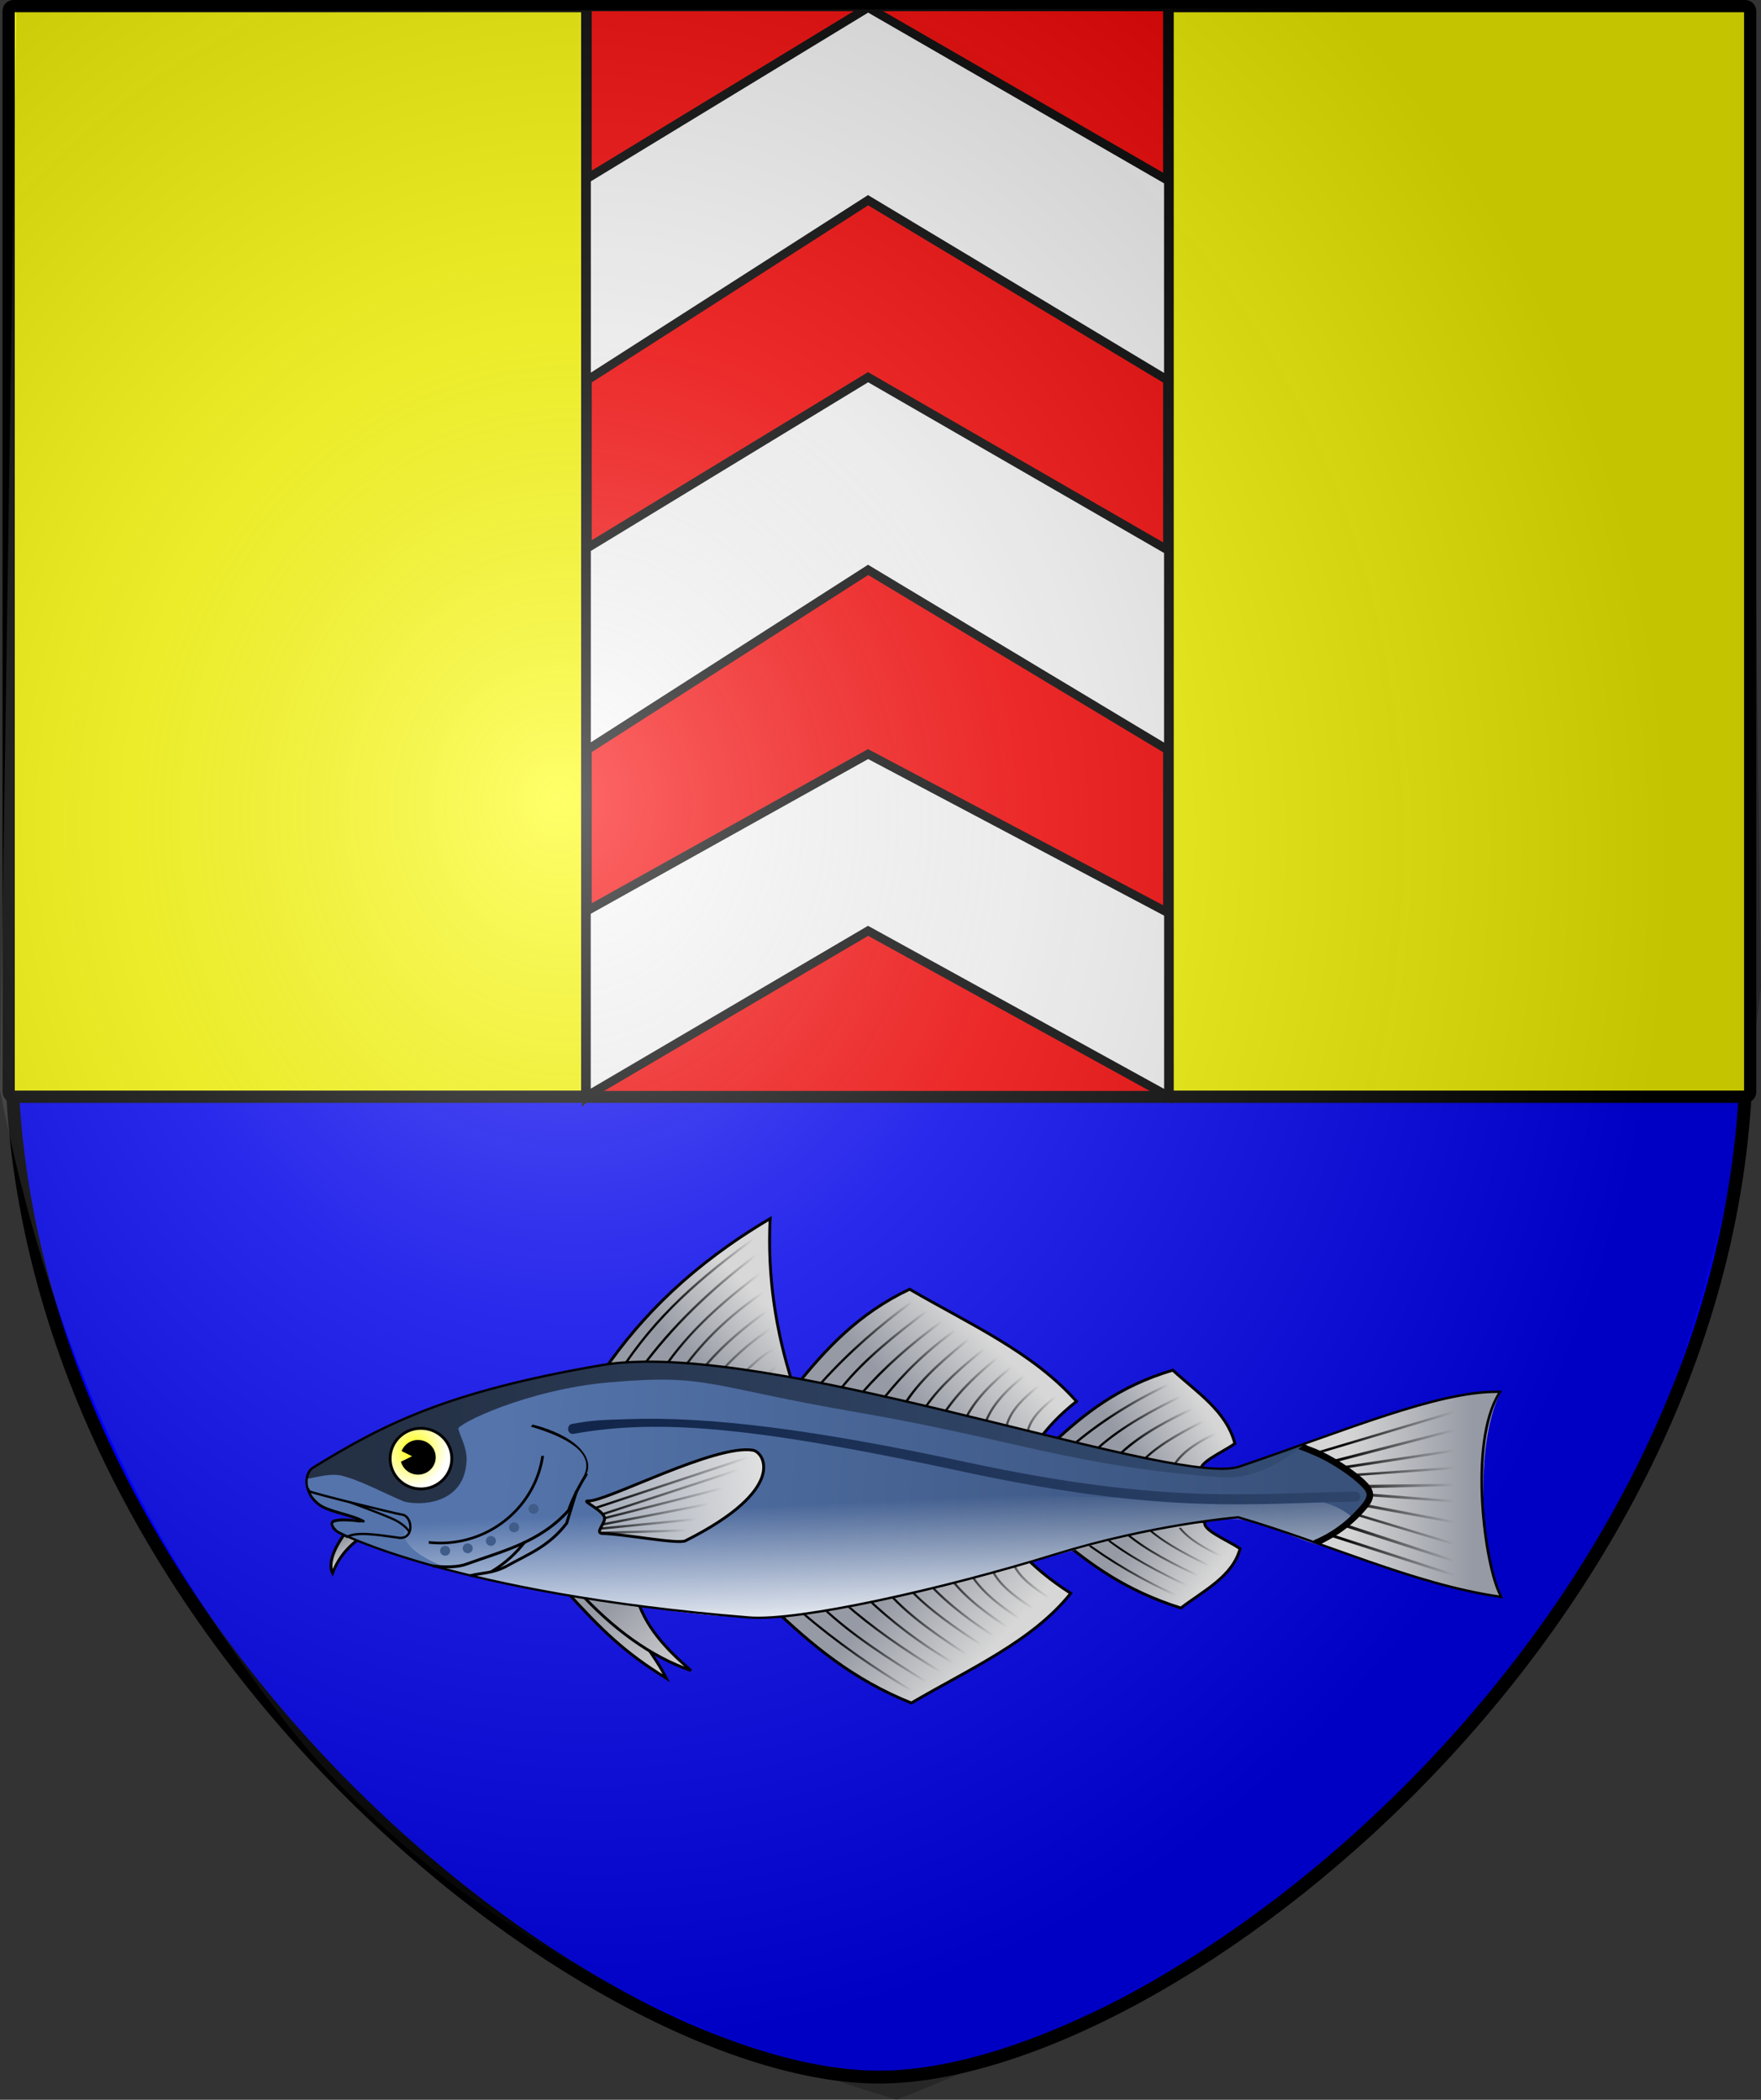
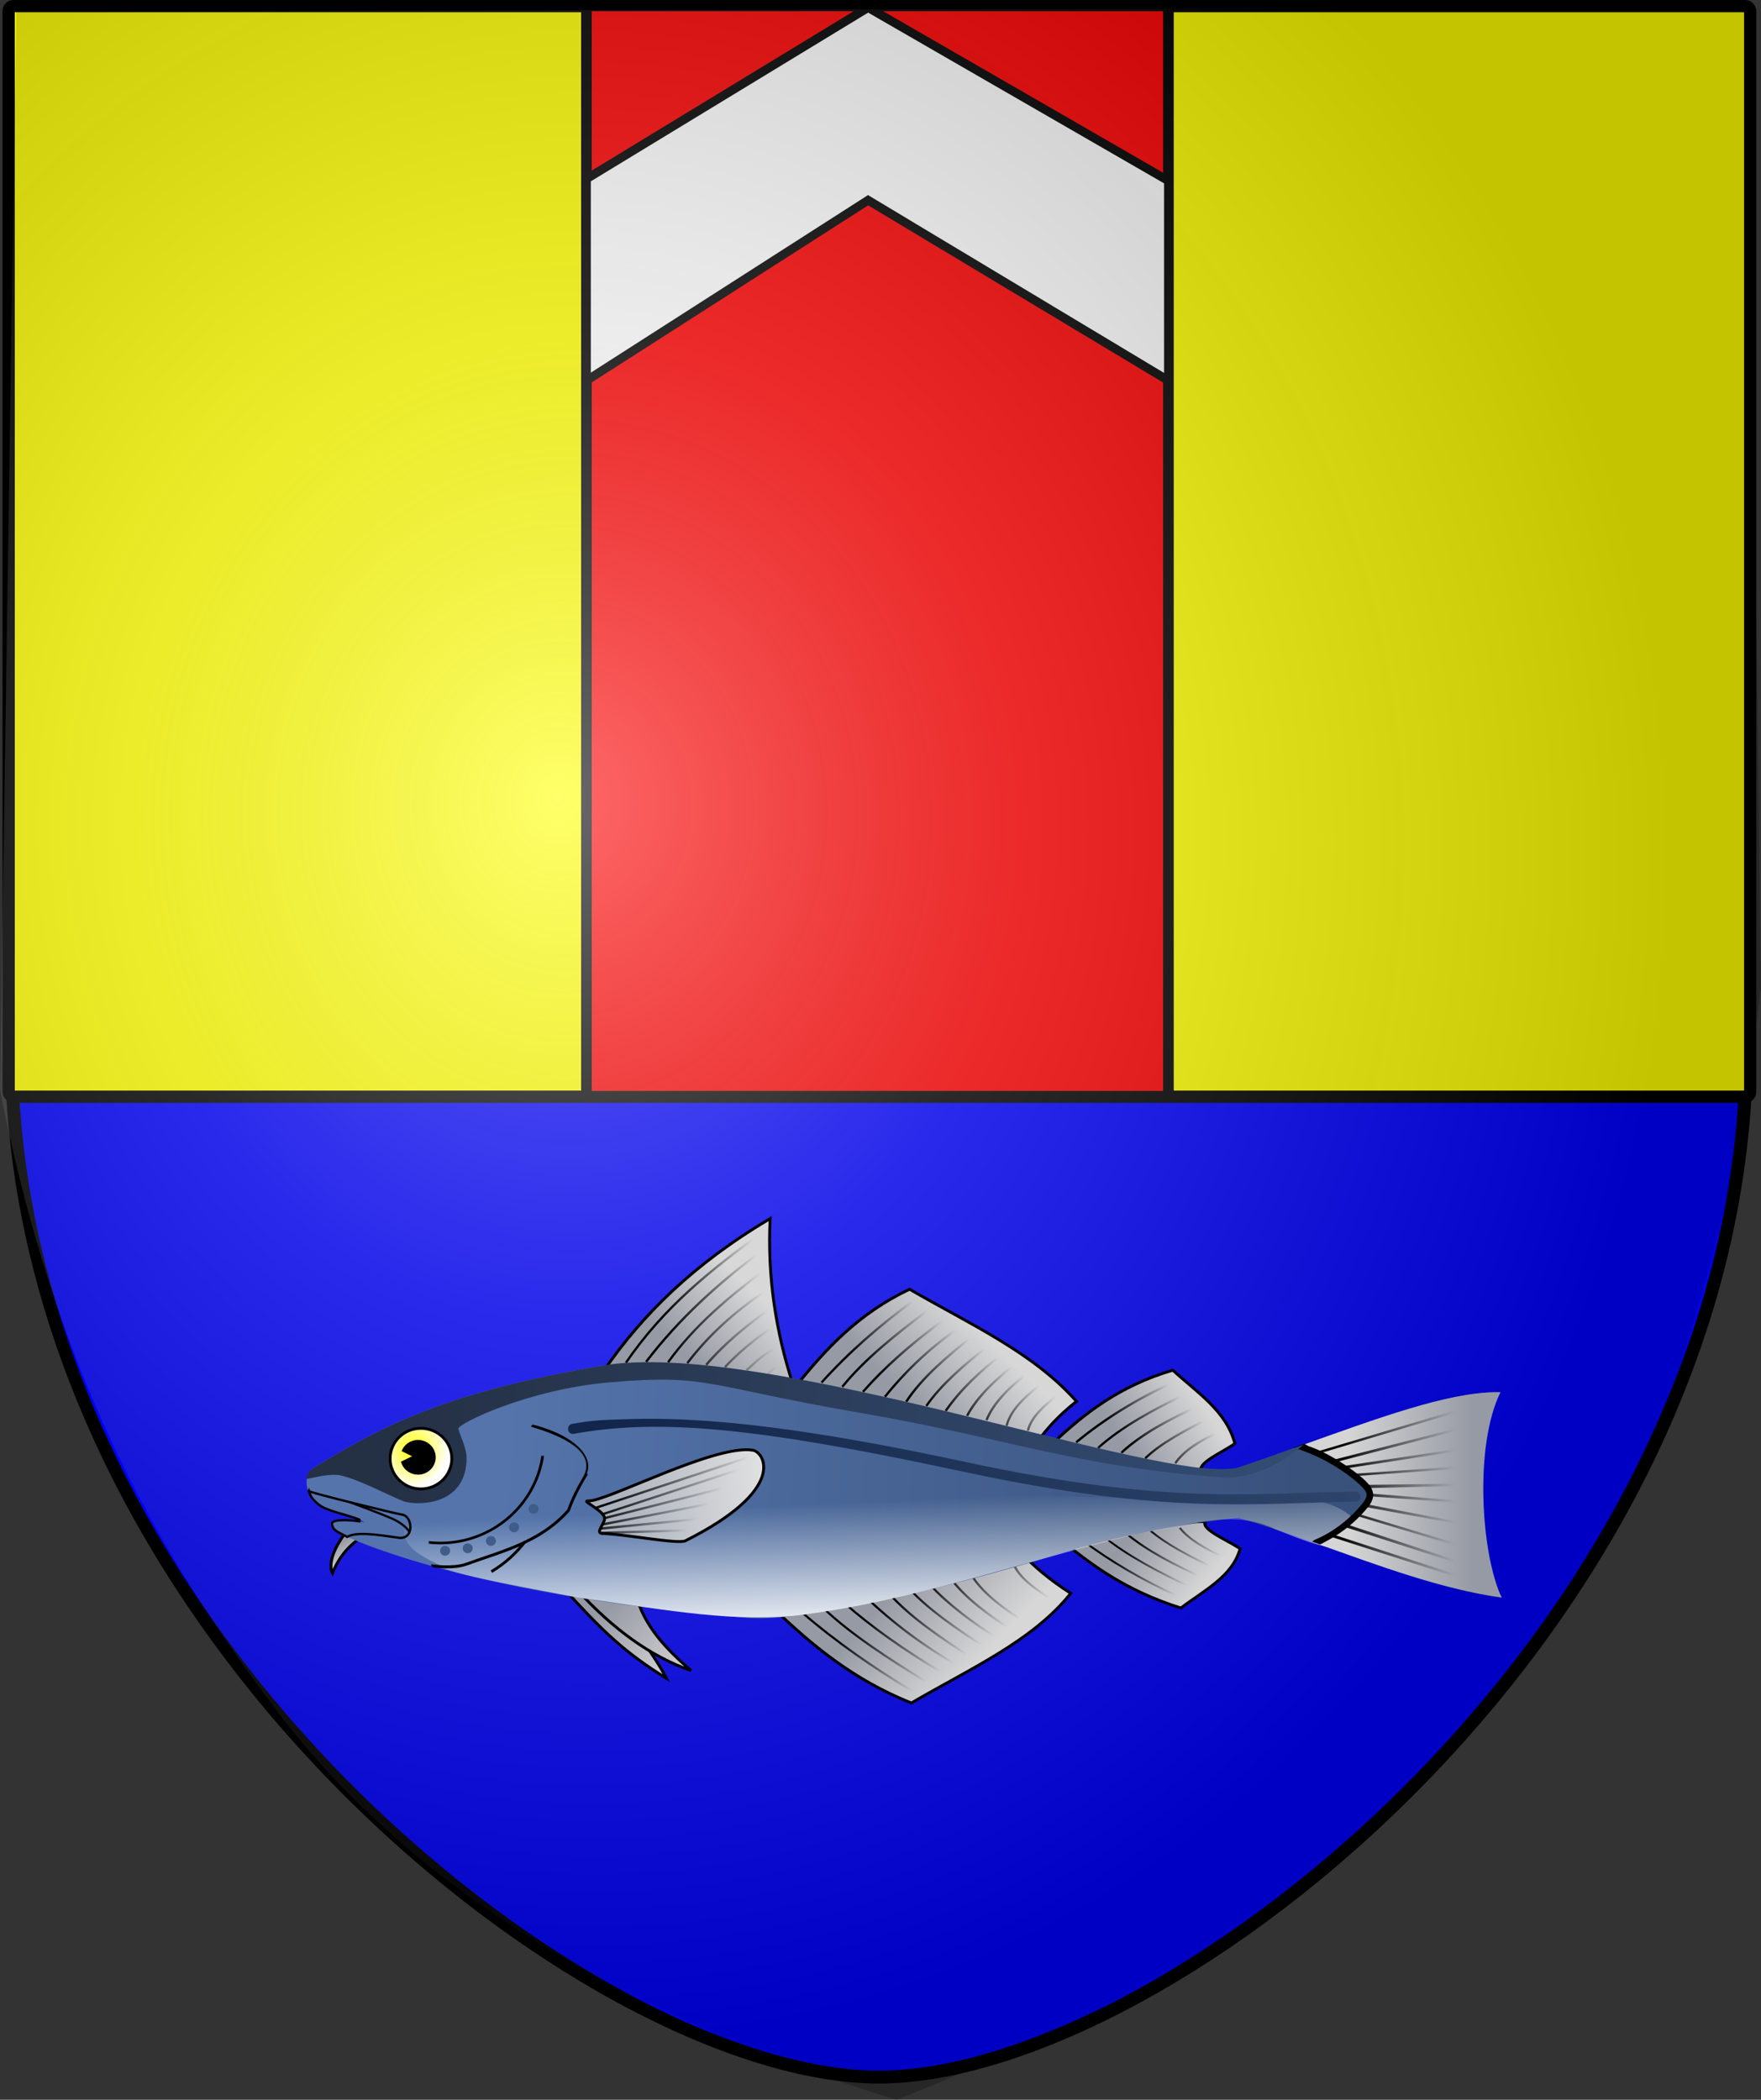
<svg xmlns="http://www.w3.org/2000/svg" xmlns:xlink="http://www.w3.org/1999/xlink" viewBox="0 0 604.99 721.31" version="1.0">
  <rect x="0" y="0" width="604.99" height="721.31" fill="#333333" stroke="none" />
  <defs>
    <linearGradient id="n" y2="519.71" gradientUnits="userSpaceOnUse" x2="350.82" gradientTransform="translate(0 52.813)" y1="577.47" x1="353.5">
      <stop offset="0" stop-color="#fff" />
      <stop offset="1" stop-color="#fff" stop-opacity="0" />
    </linearGradient>
    <linearGradient id="c">
      <stop offset="0" />
      <stop offset="1" stop-opacity="0" />
    </linearGradient>
    <linearGradient id="b">
      <stop offset="0" stop-color="#969aa4" />
      <stop offset="1" stop-color="#d6d6d6" />
    </linearGradient>
    <linearGradient id="a">
      <stop offset="0" stop-color="#969aa4" />
      <stop offset="1" stop-color="#cdcdcf" />
    </linearGradient>
    <linearGradient id="z" y2="503.06" gradientUnits="userSpaceOnUse" x2="817.58" gradientTransform="translate(0 52.813)" y1="503.59" x1="144.5">
      <stop offset="0" stop-color="#243044" />
      <stop offset="1" stop-color="#3d5f94" />
    </linearGradient>
    <linearGradient id="f" y2="590.94" xlink:href="#a" gradientUnits="userSpaceOnUse" x2="277.76" gradientTransform="matrix(.277 0 -.519 .535 357.18 286.9)" y1="562.48" x1="251.96" />
    <linearGradient id="g" y2="590.94" xlink:href="#a" gradientUnits="userSpaceOnUse" x2="277.76" gradientTransform="translate(-4.553 53.571)" y1="562.48" x1="251.96" />
    <linearGradient id="h" y2="590.94" xlink:href="#a" gradientUnits="userSpaceOnUse" x2="277.76" gradientTransform="translate(0 52.813)" y1="562.48" x1="251.96" />
    <linearGradient id="i" y2="474.77" xlink:href="#b" gradientUnits="userSpaceOnUse" x2="503.05" gradientTransform="matrix(.999 .064 -.038 -.863 21.304 985.57)" y1="495.37" x1="471.61" />
    <linearGradient id="j" y2="473.42" xlink:href="#c" gradientUnits="userSpaceOnUse" x2="495.19" gradientTransform="matrix(.999 .064 -.038 -.863 21.304 985.57)" y1="494.56" x1="472.7" />
    <linearGradient id="k" y2="446.58" xlink:href="#d" gradientUnits="userSpaceOnUse" x2="410.63" gradientTransform="matrix(1.067 -.002 -.164 -.975 45.097 1076.6)" y1="477.21" x1="379.73" />
    <linearGradient id="l" y2="444.69" xlink:href="#c" gradientUnits="userSpaceOnUse" x2="399.24" gradientTransform="matrix(1.067 -.002 -.164 -.975 45.096 1076.6)" y1="473.69" x1="379.73" />
    <linearGradient id="m" y2="520.03" gradientUnits="userSpaceOnUse" x2="545.82" gradientTransform="translate(0 52.813)" y1="499.04" x1="200.94">
      <stop offset="0" stop-color="#5474ab" />
      <stop offset="1" stop-color="#39527c" />
    </linearGradient>
    <linearGradient id="d">
      <stop offset="0" stop-color="#969aa4" />
      <stop offset="1" stop-color="#d7d7d7" />
    </linearGradient>
    <linearGradient id="o" y2="474.77" xlink:href="#b" gradientUnits="userSpaceOnUse" x2="503.05" gradientTransform="translate(0 52.813)" y1="495.37" x1="471.61" />
    <linearGradient id="p" y2="446.58" xlink:href="#d" gradientUnits="userSpaceOnUse" x2="410.63" gradientTransform="translate(0 52.813)" y1="477.21" x1="379.73" />
    <linearGradient id="q" y2="423.6" gradientUnits="userSpaceOnUse" x2="306.98" gradientTransform="translate(0 52.813)" y1="452.06" x1="278.9">
      <stop offset="0" stop-color="#969aa4" />
      <stop offset="1" stop-color="#d8d8d8" />
    </linearGradient>
    <linearGradient id="r" y2="508.98" gradientUnits="userSpaceOnUse" x2="316.09" gradientTransform="translate(0 52.813)" y1="518.84" x1="246.27">
      <stop offset="0" stop-color="#a8afbb" />
      <stop offset="1" stop-color="#e1e1e1" />
    </linearGradient>
    <linearGradient id="s" y2="529.81" gradientUnits="userSpaceOnUse" x2="280.28" gradientTransform="matrix(1.087 0 0 1 -21.091 52.813)" y1="508.92" x1="253.15">
      <stop offset="0" />
      <stop offset="1" stop-opacity="0" />
    </linearGradient>
    <linearGradient id="t" y2="519.61" gradientUnits="userSpaceOnUse" x2="659.79" gradientTransform="translate(0 52.813)" y1="486.29" x1="244.42">
      <stop offset="0" stop-color="#11264a" />
      <stop offset="1" stop-color="#374c72" />
    </linearGradient>
    <linearGradient id="u" y2="438.13" gradientUnits="userSpaceOnUse" x2="316.87" gradientTransform="translate(0 52.813)" y1="445.99" x1="272.83">
      <stop offset="0" />
      <stop offset="1" stop-opacity="0" />
    </linearGradient>
    <linearGradient id="v" y2="444.69" xlink:href="#c" gradientUnits="userSpaceOnUse" x2="399.24" gradientTransform="translate(0 52.813)" y1="473.69" x1="379.73" />
    <linearGradient id="w" y2="473.42" xlink:href="#c" gradientUnits="userSpaceOnUse" x2="495.19" gradientTransform="translate(0 52.813)" y1="494.56" x1="472.7" />
    <linearGradient id="x" y2="516.33" gradientUnits="userSpaceOnUse" x2="567.4" gradientTransform="translate(0 52.813)" y1="516.33" x1="621.02">
      <stop offset="0" stop-color="#969aa4" />
      <stop offset="1" stop-color="#d5d5d5" />
    </linearGradient>
    <linearGradient id="y" y2="516.11" gradientUnits="userSpaceOnUse" x2="563.87" gradientTransform="translate(0 52.813)" y1="516.11" x1="613.58">
      <stop offset="0" stop-opacity="0" />
      <stop offset="1" />
    </linearGradient>
    <radialGradient id="e" fx="271.41" fy="262.34" gradientUnits="userSpaceOnUse" cy="271.42" cx="278.04" gradientTransform="matrix(2.065 -.031 .034 2.277 -376.35 -340.32)" r="178.86">
      <stop offset="0" stop-color="#fff" stop-opacity=".671" />
      <stop offset=".42" stop-color="#afafaf" stop-opacity=".387" />
      <stop offset="1" stop-opacity=".374" />
    </radialGradient>
    <radialGradient id="A" gradientUnits="userSpaceOnUse" cy="425.06" cx="142.93" gradientTransform="matrix(-.308 1.167 -1.044 -.275 619.64 374.36)" r="11.806">
      <stop offset="0" stop-color="#ff0" />
      <stop offset="1" stop-color="#fff" />
    </radialGradient>
  </defs>
  <g transform="translate(-1.789 25.436)">
    <path d="M5.655-21.139h596.17v354.61c0 198.96-198.72 354.61-298.08 354.61S5.655 532.901 5.655 333.471l.004-354.61z" stroke-linejoin="bevel" color="#000" stroke="#000" stroke-linecap="round" stroke-width="4.435" display="block" fill="#00f" />
    <rect rx="1.622" ry="1.634" height="374.64" width="598.29" y="-23.334" x="4.767" stroke="#000" stroke-width="4.204" fill="#ff0" />
    <rect rx="1.622" ry="1.628" height="374.55" width="199.94" y="-23.407" x="203.26" stroke="#000" stroke-width="3.651" fill="red" />
-     <path d="M203.24 351.16l96.78-56.84 103.2 56.84V288.2l-103.2-54.59-96.78 53.98v63.57zM203.27 232.31l96.75-61.98 103.18 61.98v-68.65l-103.18-59.52-96.75 58.85v69.32z" fill-rule="evenodd" stroke="#000" stroke-width="3" fill="#fff" />
    <path d="M203.27 105.32l96.75-61.977L403.2 105.32V36.679L300.02-22.845l-96.75 58.857v69.308z" fill-rule="evenodd" stroke="#000" stroke-width="3" fill="#fff" />
    <path d="M7.345-21.466L1.79 349.054c16.728 84.57 45.47 148.26 96.227 214.7 50.184 65.69 130.23 107.56 211.83 132.12 93.55-37.18 166.95-81.32 222.71-159.85s68.65-176.92 74.22-222.22l-4.18-336.78-595.25 1.514z" opacity=".615" fill-rule="evenodd" fill="url(#e)" />
    <path d="M142.42 586.85c-8.36 5.25-11.93 11.68-13.88 16.71-1.63-3.31-.39-9.55 5.4-17.45l8.48.74z" fill-rule="evenodd" stroke="#000" stroke-width="1.25" fill="url(#f)" transform="matrix(.795 0 0 .781 13.828 43.583)" />
    <path d="M253.1 613.4c3.59 14.38 13.33 23.61 19.73 36.43-18.24-11.5-27.8-21.02-43.26-38.33l23.53 1.9z" fill-rule="evenodd" stroke="#000" stroke-width="1.25" fill="url(#g)" transform="matrix(.795 0 0 .781 13.828 43.583)" />
    <path d="M259.55 612.64c3.59 14.38 13.33 24.37 23.91 33.77-17.49-6.18-33.88-18.36-49.33-35.67l25.42 1.9z" fill-rule="evenodd" stroke="#000" stroke-width="1.25" fill="url(#h)" transform="matrix(.795 0 0 .781 13.828 43.583)" />
    <path d="M442.24 587.98c14.02 11.9 29.15 23.31 52.92 30.92 10.05-7.79 22.36-13.87 25.59-26.11-6.02-4.04-16.87-8.39-15.1-11.93-25.79.59-42.86 4.52-63.41 7.12z" fill-rule="evenodd" stroke="#000" stroke-width="1.25" fill="url(#i)" transform="matrix(.795 0 0 .781 13.828 43.583)" />
    <path d="M494.77 614.59c-16.02-7.33-30.3-15.8-42.82-25.41l.62-.64c12.45 9.56 26.63 17.99 42.57 25.3l-.37.75zm5.21-4.1c-14.6-6.94-28.21-14.26-38.64-22.83l.63-.58c10.3 8.46 23.85 15.76 38.41 22.69l-.4.72zm5.49-4.06c-13.1-6-25.28-12.35-34.22-19.99l.66-.61c8.79 7.51 20.9 13.87 33.96 19.85l-.4.75zm4.38-4.39c-10.63-5.32-21.15-10.69-28.39-17.07l.67-.55c7.06 6.23 17.53 11.58 28.16 16.89l-.44.73zm4.15-4.87c-8.79-3.99-15.84-8.3-19.7-13.31l.8-.41c3.66 4.76 10.56 9.01 19.27 12.96l-.37.76z" fill-rule="evenodd" fill="url(#j)" transform="matrix(.795 0 0 .781 13.828 43.583)" />
    <path d="M319.01 619c16.61 16.12 34.44 31.42 59.68 41.68 24.64-14.75 52.34-27.09 68.87-48.24-9.6-6.25-15.54-11.7-20.69-16.98L319.01 619z" fill-rule="evenodd" stroke="#000" stroke-width="1.25" fill="url(#k)" transform="matrix(.795 0 0 .781 13.828 43.583)" />
-     <path d="M378.58 655.68c-16.69-10.23-32.73-21.54-47.6-34.6l.7-.64c14.79 13 30.76 24.25 47.4 34.45l-.5.79zm6.58-3.73c-16.57-10.38-32.66-20.92-44.95-32.75l.73-.61c12.17 11.71 28.21 22.23 44.76 32.6l-.54.76zm6.53-4.22c-16.8-10.2-30.85-20.42-42.26-30.65l.69-.64c11.34 10.16 25.36 20.33 42.1 30.5l-.53.79zm5.75-3.73c-16.25-9.68-28.18-19.38-38.26-29.07l.73-.62c10.02 9.65 21.87 19.27 38.03 28.9l-.5.79zm6.4-3.18c-12.81-8.63-25.74-17.26-35.21-28.05l.8-.55c9.33 10.62 22.13 19.2 34.95 27.84l-.54.76zm6.53-4.25c-12.67-8.25-24.52-16.65-32.78-25.67l.77-.55c8.12 8.87 19.9 17.23 32.55 25.46l-.54.76zm6.4-3.18c-11.79-7.56-22.39-15.6-30.6-24.62l.81-.55c8.1 8.9 18.6 16.88 30.33 24.41l-.54.76zm5.71-3.97c-11.19-7.27-20.89-14.76-26.86-22.83l.89-.46c5.82 7.86 15.38 15.29 26.51 22.52l-.54.77zm5.45-3.7c-11.14-6.96-19.42-13.95-23.66-21.04l.91-.36c4.07 6.81 12.23 13.7 23.28 20.61l-.53.79zm5.92-4.28c-8.43-5.66-17.13-11.27-20.75-19.21l.96-.25c3.43 7.52 11.92 13.06 20.37 18.73l-.58.73zm5.4-5.8c-7.67-4.83-14.22-9.83-16.7-15.56l1-.22c2.29 5.31 8.64 10.23 16.24 15.02l-.54.76z" fill-rule="evenodd" fill="url(#l)" transform="matrix(.795 0 0 .781 13.828 43.583)" />
+     <path d="M378.58 655.68c-16.69-10.23-32.73-21.54-47.6-34.6l.7-.64c14.79 13 30.76 24.25 47.4 34.45l-.5.79zm6.58-3.73c-16.57-10.38-32.66-20.92-44.95-32.75l.73-.61c12.17 11.71 28.21 22.23 44.76 32.6l-.54.76zm6.53-4.22c-16.8-10.2-30.85-20.42-42.26-30.65l.69-.64c11.34 10.16 25.36 20.33 42.1 30.5l-.53.79zm5.75-3.73c-16.25-9.68-28.18-19.38-38.26-29.07l.73-.62c10.02 9.65 21.87 19.27 38.03 28.9l-.5.79zm6.4-3.18c-12.81-8.63-25.74-17.26-35.21-28.05l.8-.55c9.33 10.62 22.13 19.2 34.95 27.84l-.54.76zm6.53-4.25c-12.67-8.25-24.52-16.65-32.78-25.67l.77-.55c8.12 8.87 19.9 17.23 32.55 25.46l-.54.76zm6.4-3.18c-11.79-7.56-22.39-15.6-30.6-24.62l.81-.55c8.1 8.9 18.6 16.88 30.33 24.41l-.54.76zm5.71-3.97c-11.19-7.27-20.89-14.76-26.86-22.83l.89-.46c5.82 7.86 15.38 15.29 26.51 22.52l-.54.77zm5.45-3.7c-11.14-6.96-19.42-13.95-23.66-21.04l.91-.36c4.07 6.81 12.23 13.7 23.28 20.61l-.53.79zm5.92-4.28l.96-.25c3.43 7.52 11.92 13.06 20.37 18.73l-.58.73zm5.4-5.8c-7.67-4.83-14.22-9.83-16.7-15.56l1-.22c2.29 5.31 8.64 10.23 16.24 15.02l-.54.76z" fill-rule="evenodd" fill="url(#l)" transform="matrix(.795 0 0 .781 13.828 43.583)" />
    <path d="M263.31 510.78c-6.7.08-12.87.57-18.4 1.53-66.95 11.7-94.14 25.94-124.85 45.16-3.18 1.99-4.98 10.06 2.7 16.07 4.18 3.28 15.04 4.64 19.56 7.58-6-1.07-12.69-1.27-13.84.18-.6 1.41.48 2.63 2.21 4.33 0 0 50.26 27.18 177.97 37.71 21.31 1.78 83.96-12.54 132-27.68 42.22-13.31 79.43-16.41 79.43-16.41 37.9 11.16 76.33 29.72 113.69 35.06-13.77-26.4-28.24-45.27-.53-90.31-26.17-.57-65.58 16.62-112.63 32.94-25.77 8.94-178.17-47.05-257.31-46.16z" fill-rule="evenodd" fill="url(#m)" transform="matrix(.795 0 0 .781 13.828 43.583)" />
    <path d="M528.26 571.34c-33.08 1.56-347.87-14.07-366.48 8.79-10.94 13.44 20.72 21.65 13.39 20.72 10.16 4.51 40.42 9.52 59.13 13.42 31 4.09 62.34 10.92 93.69 8.09 51.25-6.3 99.88-24.35 149.8-36.41 19.32-2.85 39.82-11.18 58.46-1.57 11.42 4.4 40.61 18.46 32.08-6.17-11.61-9.16-26-7.53-40.07-6.87z" fill-rule="evenodd" fill="url(#n)" transform="matrix(.795 0 0 .781 13.828 43.583)" />
    <path d="M439.9 546.29c13.56-12.78 28.24-24.91 51.77-31.99 10.43 9.81 23.05 17.79 26.83 32.26-5.86 4.24-16.57 8.49-14.63 12.74-25.92-2.62-43.23-8.46-63.97-13.01z" fill-rule="evenodd" stroke="#000" stroke-width="1.25" fill="url(#o)" transform="matrix(.795 0 0 .781 13.828 43.583)" />
    <path d="M328.61 521.57c13.02-16.57 27.31-32.3 49.33-42.88 25.4 15.07 53.29 27.66 72.1 49.33-8 6.43-12.71 12.03-16.7 17.45l-104.73-23.9z" fill-rule="evenodd" stroke="#000" stroke-width="1.25" fill="url(#p)" transform="matrix(.795 0 0 .781 13.828 43.583)" />
    <path d="M246.11 514.03c16.15-23.73 38.09-46.27 71.55-66.4-1.22 24.96 2.31 49.12 9.76 72.64-34.2-7-59.47-8.61-81.31-6.24z" fill-rule="evenodd" stroke="#000" stroke-width="1.25" fill="url(#q)" transform="matrix(.795 0 0 .781 13.828 43.583)" />
    <path d="M239.07 571.81c7.72.4 54.85-25.13 71.17-22.31 4.85.83 15.33 17.07-29.19 39.83-3.18 1.62-26.67-3.01-35.62-3.18-4.16-.08 1.72-4.93.53-7.44-1.7-3.59-10.13-7.07-6.89-6.9z" fill-rule="evenodd" stroke="#000" stroke-width="1.25" fill="url(#r)" transform="matrix(.795 0 0 .781 13.828 43.583)" />
    <path d="M307.61 552.31l-66.02 22.25.38.94 66.02-22.25-.38-.94zm-.88 4.35l-61.87 20.59.34.94 61.9-20.6-.37-.93zm-4.96 7.84l-55.73 14.38.31.96 55.69-14.37-.27-.97zm-6.46 7.31l-49.81 9.75.24 1 49.78-9.78-.21-.97zm-7.61 7.32l-43.32 4.34.1 1 43.32-4.34-.1-1zm-6.15 5.15l-37.44 1.1.03.96 37.45-1.06-.04-1z" fill-rule="evenodd" fill="url(#s)" transform="matrix(.795 0 0 .781 13.828 43.583)" />
    <path d="M187.758 474.674c-2.464 16.69-17.104 29.5-34.772 29.5-1.32 0-2.623-.086-3.902-.226v.905a37.82 37.82 0 003.902.22c18.16 0 33.238-13.217 35.71-30.4h-.938z" />
    <path d="M184.801 463.916l-.668.703c11.5 3.403 22.111 8.673 18.304 16.713-2.646 4.45-4.586 8.408-5.738 11.78-9.72 10.898-22.484 13.795-34.867 18.299-4.332 1.577-11.302.585-11.302.585l-.572-.07v.703h.477l-.056.343s7.034 1.1 11.803-.632c12.295-4.473 25.345-7.44 35.288-18.587l.048-.078.055-.094c1.145-3.412 3.14-7.47 5.937-12.124l.247-.413-.398-.25c2.488-5.894-4.006-13.1-18.558-16.878z" fill-rule="evenodd" />
-     <path d="M199.385 486.649l-3.354 10.929c-6.135 7.947-12.82 10.328-20.56 14.637-4.714 2.404-8.036 2.092-12.2 3.123l.246.952c3.998-.984 7.51-.718 12.422-3.216v-.024c7.686-4.285 14.632-6.745 20.935-14.934l.055-.07.024-.078 3.378-11.046-.946-.273z" fill-rule="evenodd" />
    <path d="M181.773 503.878c-2.909 3.739-6.47 7.197-11.397 10.148l.493.828c5.046-3.014 8.71-6.573 11.675-10.39l-.771-.586z" fill-rule="evenodd" />
    <path d="M186.812 492.894c0 .937-.779 1.694-1.725 1.694-.954 0-1.724-.757-1.724-1.694s.77-1.694 1.724-1.694c.946 0 1.725.757 1.725 1.694zM180.128 499.24c0 .937-.771 1.695-1.717 1.695-.954 0-1.725-.758-1.725-1.694s.771-1.694 1.725-1.694c.946 0 1.717.757 1.717 1.694zM172.164 503.893c0 .937-.779 1.694-1.725 1.694-.953 0-1.724-.757-1.724-1.694 0-.929.77-1.686 1.724-1.686.946 0 1.725.757 1.725 1.686zM164.192 506.438c0 .93-.77 1.686-1.724 1.686s-1.725-.757-1.725-1.686c0-.937.771-1.694 1.725-1.694s1.724.757 1.724 1.694zM156.435 507.281c0 .937-.77 1.694-1.724 1.694s-1.725-.757-1.725-1.694.771-1.694 1.725-1.694 1.724.758 1.724 1.694z" fill="#405c89" />
    <path d="M256.72 535.81c-11.57.39-15.2.37-24.92 2.17-2.23.75-1.85 4.55.81 4.34 37.96-7.03 80.93-2.53 168.77 16.68 88.29 19.31 125.8 13.66 169.5 13.1 2.91-.46 1.98-4.24-.03-4.41-44.15.57-80.76 6.23-168.54-12.97-66.05-14.45-110.89-20.06-145.59-18.91z" fill-rule="evenodd" fill="url(#t)" transform="matrix(.795 0 0 .781 13.828 43.583)" />
    <path d="M313.72 453.5c-21.44 15.86-42.39 32.68-58.78 57.25l.84.53c16.29-24.42 37.12-41.12 58.53-56.97l-.59-.81zm0 7.94c-18.5 14-35.68 29.69-50.06 48.87l.81.63c14.31-19.09 31.4-34.72 49.84-48.69l-.59-.81zm.56 8.9c-15.04 11.63-29.61 23.92-41.12 40.19l.81.56c11.42-16.14 25.91-28.36 40.94-39.96l-.63-.79zm.81 8.91c-12.88 8.79-24.35 19.22-33.62 31.66l.81.59c9.2-12.33 20.56-22.7 33.38-31.44l-.57-.81zm1.35 8.31c-9.68 7.01-19.19 14.99-26.82 24.1l.79.65c7.55-9.01 16.99-16.96 26.62-23.93l-.59-.82zm1.37 7.94c-7.94 5.27-14.66 11.31-20.03 17.09l.72.69c5.32-5.73 12.01-11.72 19.88-16.94l-.57-.84zm1.97 8.69c-5.96 3.07-9.21 6.74-12.66 9.75l.66.75c3.51-3.06 6.66-6.63 12.47-9.63l-.47-.87zm2.34 7.15c-2.5 1.27-4.26 2.92-5.71 4.13l.65.78c1.49-1.24 3.14-2.84 5.5-4.03l-.44-.88z" fill-rule="evenodd" fill="url(#u)" transform="matrix(.795 0 0 .781 13.828 43.583)" />
    <path d="M378.62 483.81c-14.02 10.53-27.26 22.17-39.12 35.6l.75.65c11.81-13.37 24.99-24.94 38.97-35.43l-.6-.82zm6.76 3.82c-13.89 10.67-27.29 21.52-36.94 33.68l.78.63c9.55-12.04 22.91-22.86 36.78-33.53l-.62-.78zm6.78 4.31c-14.14 10.5-25.68 21.01-34.75 31.53l.75.66c9.02-10.45 20.54-20.92 34.62-31.38l-.62-.81zm5.96 3.81c-13.68 9.97-23.33 19.94-31.24 29.91l.78.62c7.86-9.91 17.45-19.81 31.06-29.72l-.6-.81zm6.5 3.25c-10.64 8.88-21.38 17.76-28.56 28.84l.85.57c7.06-10.91 17.7-19.74 28.34-28.63l-.63-.78zm6.79 4.34c-10.57 8.49-20.35 17.13-26.66 26.41l.81.56c6.21-9.11 15.93-17.71 26.47-26.18l-.62-.79zm6.5 3.25c-9.86 7.78-18.52 16.05-24.79 25.32l.85.56c6.18-9.14 14.76-17.35 24.56-25.09l-.62-.79zm5.97 4.07c-9.34 7.47-17.24 15.18-21.57 23.47l.91.46c4.21-8.07 11.99-15.71 21.28-23.15l-.62-.78zm5.68 3.78c-9.33 7.16-15.99 14.34-18.84 21.62l.9.38c2.74-7 9.31-14.08 18.57-21.19l-.63-.81zm6.22 4.37c-7 5.82-14.26 11.6-16.4 19.75l.93.25c2.03-7.72 9.11-13.42 16.13-19.25l-.66-.75zm5.97 5.94c-6.42 4.97-11.77 10.12-13.19 16l.97.22c1.31-5.45 6.48-10.51 12.85-15.44l-.63-.78z" fill-rule="evenodd" fill="url(#v)" transform="matrix(.795 0 0 .781 13.828 43.583)" />
    <path d="M491.47 519.28c-15.76 7.33-29.73 16.11-41.88 26.35l.66.78c12.07-10.18 25.94-18.92 41.63-26.22l-.41-.91zm5.41 5.16c-14.36 6.98-27.7 14.47-37.79 23.65l.66.72c9.97-9.07 23.24-16.53 37.56-23.5l-.43-.87zm5.68 5.12c-12.88 6-24.83 12.48-33.47 20.69l.69.75c8.49-8.07 20.37-14.55 33.22-20.53l-.44-.91zm4.6 5.44c-10.44 5.38-20.77 10.84-27.75 17.72l.68.69c6.82-6.72 17.1-12.15 27.53-17.53l-.46-.88zm4.37 5.97c-8.64 3.97-15.54 8.46-19.19 14l.82.53c3.46-5.26 10.21-9.69 18.78-13.62l-.41-.91z" fill-rule="evenodd" fill="url(#w)" transform="matrix(.795 0 0 .781 13.828 43.583)" />
    <path d="M631.69 523.97c-21.34.09-51.06 11.31-86.31 24.12 2.15.29 4.92 1.17 8.62 2.82 9.28 4.13 19.97 12.19 22.22 15.97 1.32 2.2.95 4.47-1.63 7.59-5.14 6.22-11.94 12.18-20.9 16.03 26.85 9.68 53.74 20.04 80.09 23.81-8.83-18.98-12.01-66.44-.53-90.31-.51-.01-1.04-.03-1.56-.03z" fill-rule="evenodd" fill="url(#x)" transform="matrix(.795 0 0 .781 13.828 43.583)" />
    <path d="M626.22 528.19l-73.32 22.24 1.53.66 72.1-21.93-.31-.97zm-4.56 9.75l-61.44 16 1.25.97 60.44-16-.25-.97zm-4.32 10.56l-52.99 8.13 1.4 1 51.75-8.13-.16-1zm-2.12 8.13l-45.55 3.25.92 1 44.72-3.25-.09-1zm-1.06 7.59l-39.59.53 1.14 1.42 38.48-.95-.03-1zm-37.48 4.32l.32 1.27 37.16 2.72.06-1-37.54-2.99zm-1.16 4.76l-.74 1.14 40.38 7.56.18-.97-39.82-7.73zm-3.49 4.23l-1.11.8 47.46 14.51.28-.96-46.63-14.35zm-5.12 4.6l-1.01 1.1 56.54 18.55.31-.94-55.84-18.71zm-6.25 4.34l-1.15.94 68.05 22.25.32-.97-67.22-22.22z" fill-rule="evenodd" fill="url(#y)" transform="matrix(.795 0 0 .781 13.828 43.583)" />
    <path d="M449.78 470.536l-3.71 1.397c1.525.196 4.712 1.476 7.597 2.74 3.585 1.57 7.519 3.92 10.73 6.222s5.762 4.7 6.43 5.808c.413.672.516 1.18.373 1.874s-.612 1.624-1.566 2.756c-3.997 4.754-9.267 9.282-16.197 12.201l-.85.554 2.686 1.062 2.018-1.077c5.85-3.037 10.507-7.073 14.084-11.32 1.089-1.303 1.804-2.482 2.058-3.708.255-1.233-.031-2.467-.667-3.513-1.12-1.842-3.704-4.059-7.034-6.44-3.322-2.389-7.328-4.809-11.127-6.472a41.132 41.132 0 00-3.45-1.334c.009-.008-.007-.024 0-.032l-1.374-.718z" fill-rule="evenodd" />
    <path d="M263.31 510.78c-6.7.08-12.87.57-18.4 1.53-66.95 11.7-94.14 25.94-124.85 45.16-1.32.83-2.45 2.38-2.75 4.66 5.04-.85 10.09-2.54 15.13-1.47 8.59 2.24 17.96 7.58 26.94 11.37 6.9 1.96 24.98 1.32 26.93-15.94.97-6.49-1.94-10.95-3.4-15.93-.76-2.1 29.77-17.37 65.25-20.5 43.07-3.81 41.65 1.7 107.78 13.28 65.94 11.54 93.34 23.76 156.72 28.47 18.99 1.42 35.53-14.35 35.53-14.35-8.85 3.22-18.04 6.58-27.57 9.88-25.77 8.94-178.17-47.05-257.31-46.16z" fill-rule="evenodd" fill="url(#z)" transform="matrix(.795 0 0 .781 13.828 43.583)" />
    <path d="M146.09 427.36a11.422 11.422 0 11-22.84 0 11.422 11.422 0 1122.84 0z" transform="matrix(.928 0 0 .911 21.463 86.189)" fill="url(#A)" />
    <path d="M145.022 469.232a6.06 6.06 0 00-5.261 3.81l3.608 1.772-3.83 1.874c.683 2.56 3.067 4.442 5.88 4.442 3.347 0 6.057-2.662 6.057-5.949 0-3.279-2.71-5.949-6.056-5.949-.127 0-.27-.007-.398 0z" />
    <path d="M146.39 464.736c-6.113 0-11.072 4.871-11.072 10.882s4.96 10.906 11.071 10.906c6.12 0 11.111-4.895 11.111-10.906s-4.99-10.882-11.11-10.882zm0 .968c5.587 0 10.125 4.434 10.125 9.914s-4.538 9.938-10.126 9.938c-5.579 0-10.085-4.458-10.085-9.938s4.506-9.914 10.085-9.914z" />
-     <path d="M223.102 441.933c-5.341.063-10.277.437-14.704 1.194-53.242 9.142-74.924 20.29-99.347 35.301-1.439.89-2.448 2.975-2.36 5.442.094 2.466 1.318 5.347 4.45 7.76 1.772 1.365 4.792 2.248 7.82 3.122 2.067.593 3.966 1.194 5.612 1.85-1.582-.187-3.211-.437-4.57-.437-1.034 0-1.963.078-2.703.218-.747.14-1.319.328-1.669.758l-.047.023-.024.047c-.286.663-.143 1.374.222 1.983.366.6.954 1.163 1.638 1.826l.031.047.048.024s10.054 5.324 32.76 11.663c22.7 6.339 58.083 13.716 108.854 17.83 8.592.702 25.258-1.749 44.611-5.855 19.353-4.099 41.352-9.868 60.451-15.777 33.428-10.352 62.851-12.78 62.986-12.787 30.043 8.696 60.578 23.193 90.335 27.37l.77.1-.373-.663c-5.484-10.32-11.405-52.6-.42-70.133l.34-.562-.69-.024c-20.983-.453-52.265 13.006-89.636 25.738-2.44.828-6.549.937-11.922.414s-12.017-1.67-19.623-3.216c-15.204-3.107-34.239-7.877-54.593-12.858-40.7-9.968-86.703-20.75-118.247-20.398zm0 .78c31.354-.343 77.348 10.407 118.048 20.376 20.355 4.98 39.382 9.766 54.617 12.88 7.622 1.554 14.307 2.662 19.727 3.193 5.412.531 9.561.476 12.24-.437 36.997-12.607 68.04-25.785 88.665-25.644-10.698 17.283-4.92 59.548.43 69.532-29.368-4.301-59.617-18.556-89.517-27.205l-.071-.024h-.08s-29.63 2.428-63.232 12.834c-19.075 5.902-41.059 11.64-60.38 15.73-19.32 4.099-36.027 6.542-44.38 5.855-50.731-4.106-86.067-11.452-108.71-17.783-22.62-6.316-32.515-11.593-32.539-11.608-.008-.008-.024 0-.024 0-.635-.617-1.144-1.18-1.414-1.64-.278-.445-.326-.773-.175-1.17.127-.133.509-.344 1.144-.461.66-.125 1.55-.196 2.552-.196 2.01 0 4.498.274 6.859.687l.294-.733c-.032-.024-.104-.024-.143-.047-1.908-1.171-4.872-2.006-7.829-2.857-3.02-.875-5.993-1.78-7.55-2.975-2.965-2.287-4.062-4.933-4.15-7.174-.079-2.24.875-4.067 1.964-4.73 24.392-14.997 45.93-26.082 99.101-35.208 4.371-.75 9.243-1.132 14.553-1.194z" fill-rule="evenodd" />
    <path d="M118.28 567.47c.1.43.45 1.27 1.03 2.41.01.01.02.04.03.06.02.02.02.04.04.06.82 1.22 1.93 2.4 3.37 3.53 3.62 2.84 12.25 4.27 17.44 6.5v.75c-5.36-.75-10.7-.75-11.72.53-.13.31-.18.61-.16.91 0 .02.7 1.74.7 1.76 1.93 1.97 3.36 2.09 5.68 3.55.01.01.02.03.03.03 0 .01.02 0 .03 0 .02.01.04.05.06.06 4.05-2.37 12.98-.98 21.75.29 7.57 1.6 6.84-9.72 1.82-10.13-1.36-.11-38.3-9.23-40.07-10.31 0-.01-.02 0-.03 0z" stroke="#000" fill="none" transform="matrix(.795 0 0 .781 13.828 43.583)" />
    <path d="M135.79 572.27s11.97 4.46 18.18 7.18 7.75 5.97 7.75 5.97" stroke="#000" stroke-width=".96" fill="none" transform="matrix(.795 0 0 .781 13.828 43.583)" />
  </g>
</svg>